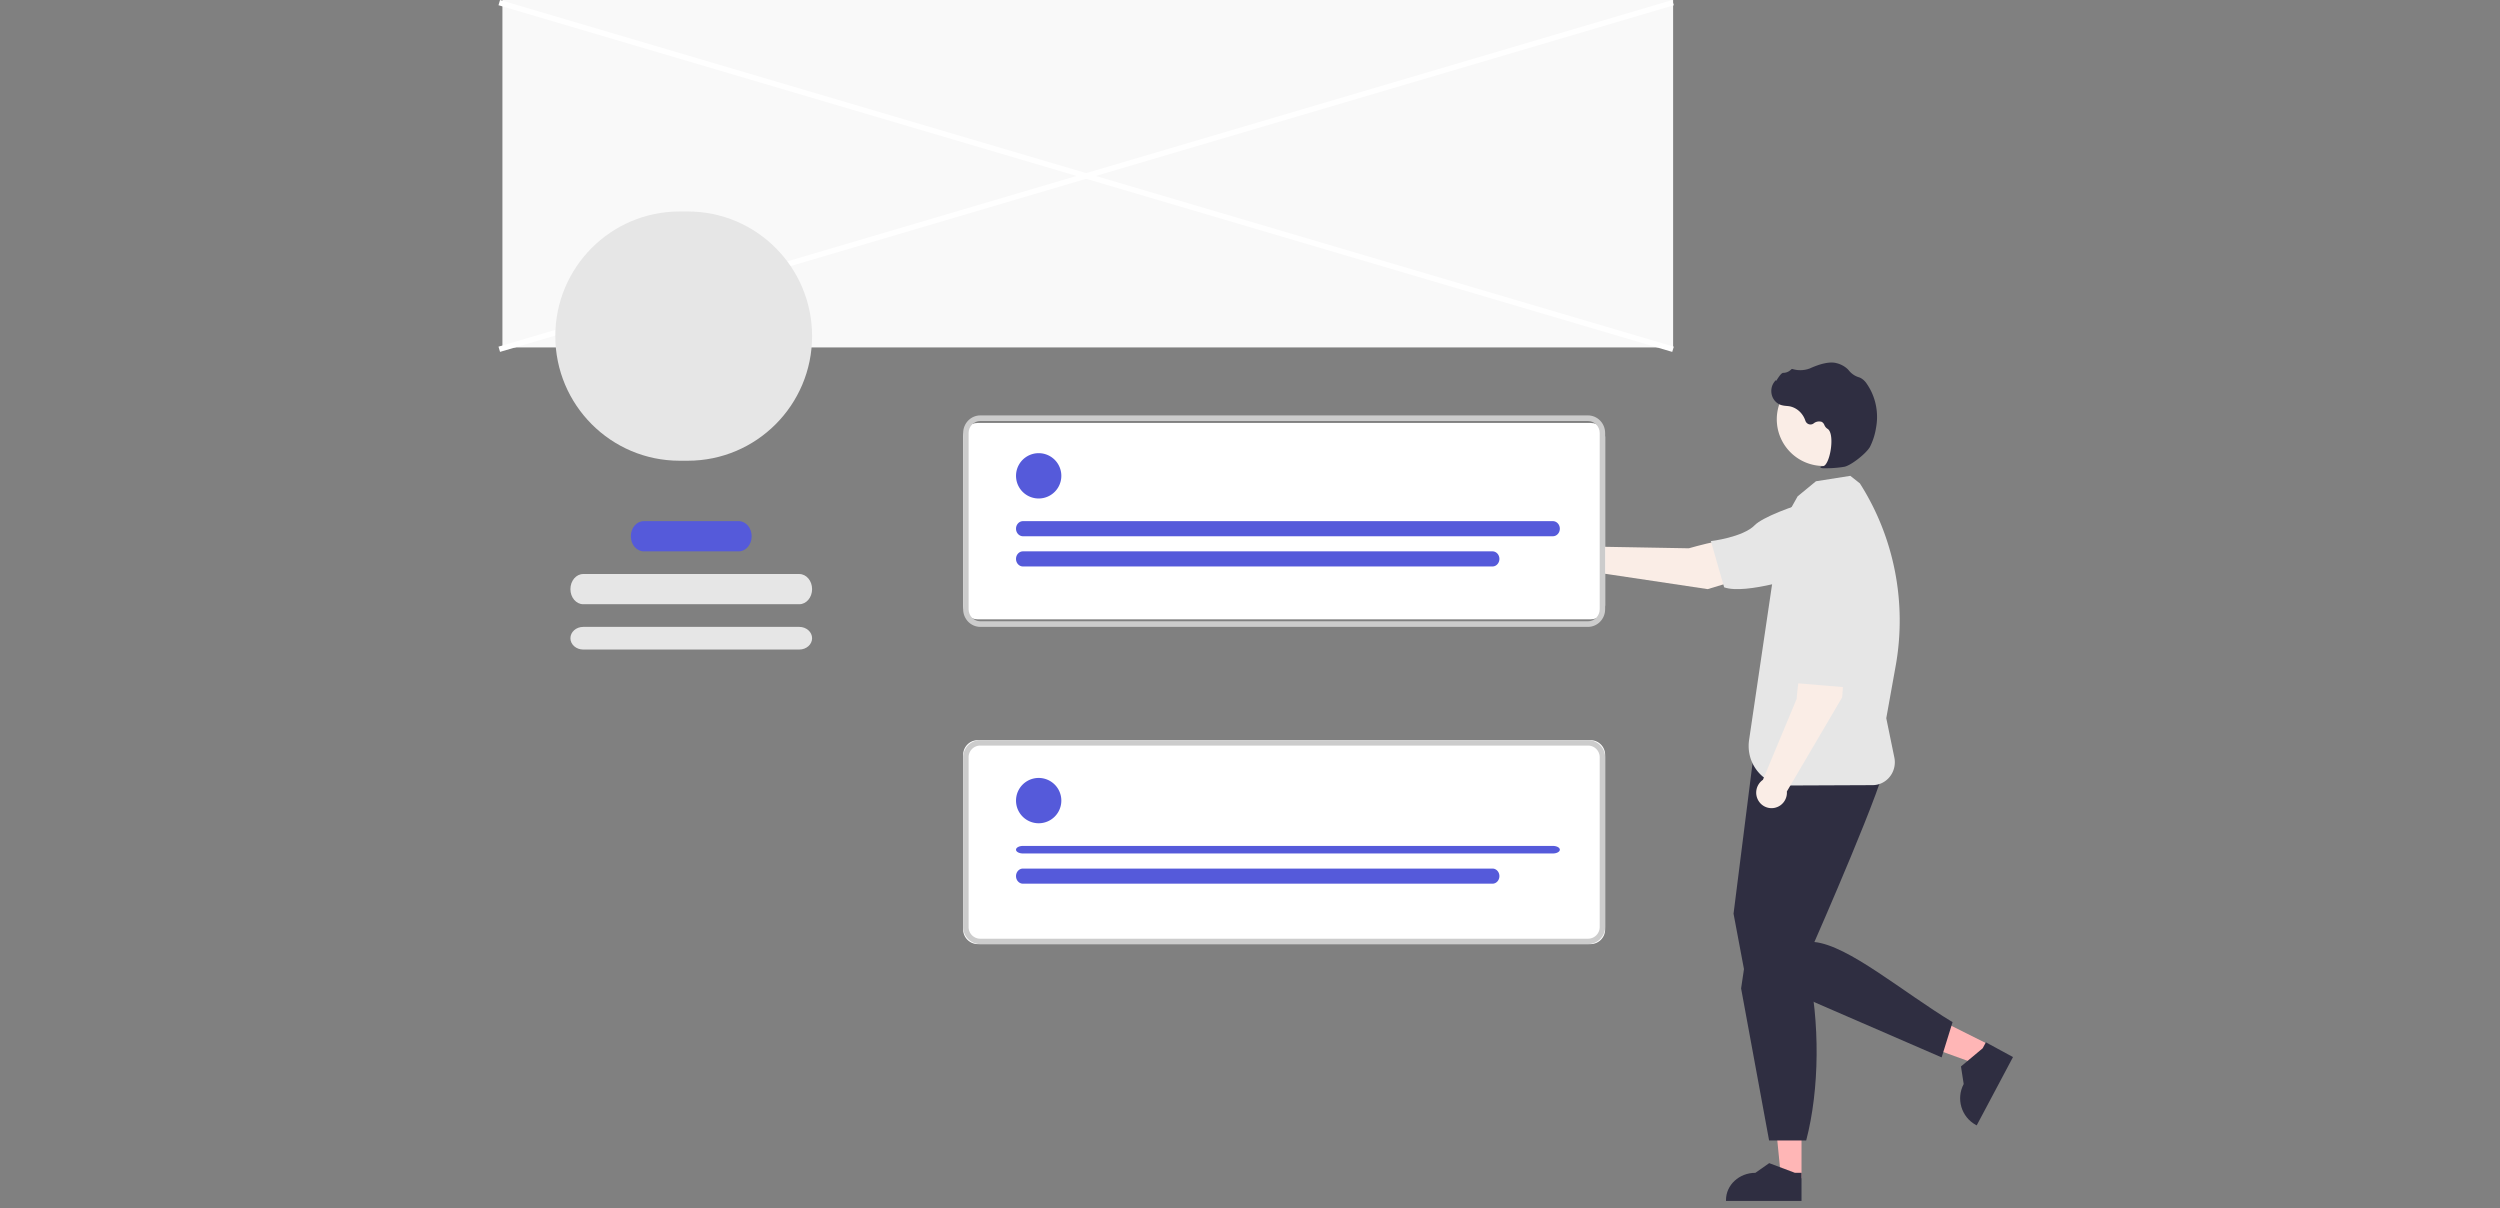
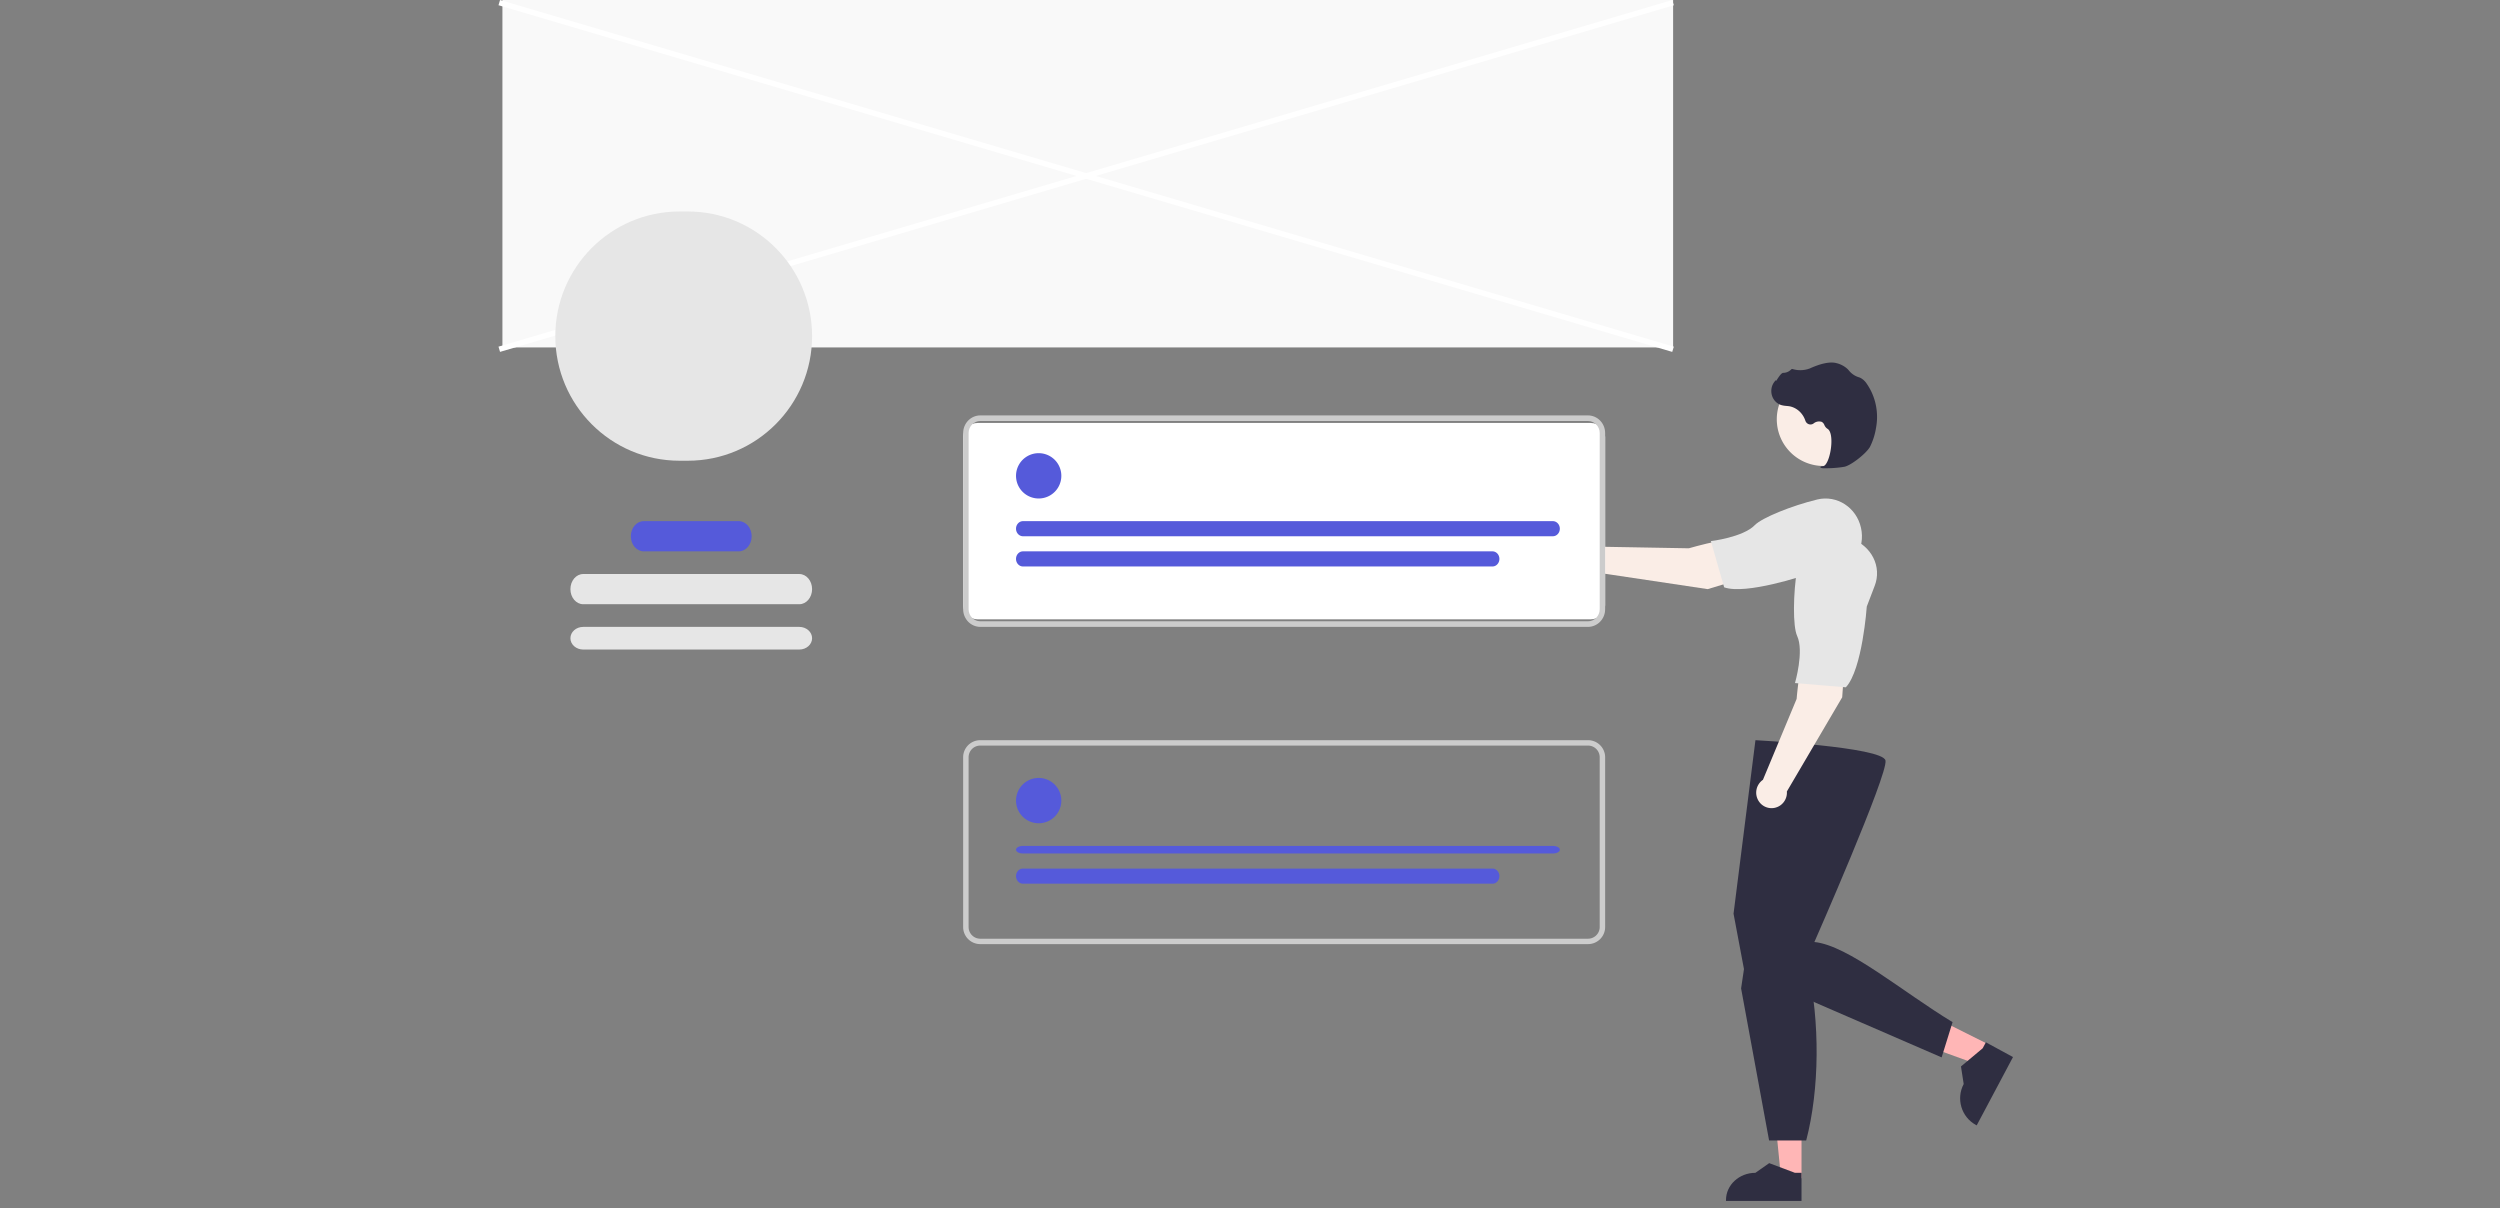
<svg xmlns="http://www.w3.org/2000/svg" width="331" height="160" viewBox="0 0 331 160" fill="none">
  <rect x="0" y="0" width="331" height="160" fill="#808080" stroke="none" />
  <path d="M238.521 156h-2.71l-1.29-13h4v13z" fill="#FFB6B6" />
  <path d="M238.521 159h-10v-.117c.001-1.989 1.743-3.601 3.893-3.601l1.827-1.282 3.408 1.282h.872V159z" fill="#2F2E41" />
  <path d="M263.521 138.398L262.019 141l-11.498-4.159L252.74 133l10.781 5.398z" fill="#FFB6B6" />
  <path d="M266.521 139.955L261.715 149l-.113-.062c-1.922-1.045-2.642-3.469-1.609-5.413l-.361-2.327 2.877-2.408.42-.79 3.592 1.955zM232.421 98l-2.9 22.974 1.45 7.703 26.1 11.323 1.45-4.667c-6.671-4.042-13.803-10.161-18.296-10.61 0 0 9.778-22.236 9.415-24.031-.362-1.795-17.219-2.692-17.219-2.692z" fill="#2F2E41" />
  <path d="M231.99 121l-1.469 9.866L234.228 151h4.912c1.765-6.765 1.856-15.657.175-23.179L231.99 121z" fill="#2F2E41" />
-   <path d="M235.748 69.755l2.259-4.04 2.426-1.997 4.55-.718 1.264.998c4.549 7.136 6.246 15.797 4.737 24.183l-1.242 6.906 1.069 5.209c.336 1.638-.685 3.246-2.282 3.591a2.848 2.848 0 01-.596.065l-11.29.048c-2.817.012-5.11-2.322-5.121-5.213-.002-.27.018-.54.057-.807l4.169-28.225z" fill="#E6E6E6" />
  <path d="M244.521 83.66l-4.558-.66c-1.542 2.604-2.089 9.536-2.089 9.536l-4.462 10.711a2.068 2.068 0 00-.539 2.853 2.02 2.02 0 002.824.545c.603-.414.94-1.121.885-1.855l7.325-12.468.614-8.662z" fill="#FAEDE6" />
  <path d="M244.023 71.06c2.898.415 4.884 2.922 4.435 5.6-.05.3-.13.595-.24.881l-1.057 2.769s-.576 8.337-2.771 10.69l-6.735-.563s1.231-4.206.286-6.241c-.579-1.247-.547-5.551.024-9.053.449-2.67 3.156-4.5 6.047-4.084l.011.001z" fill="#E6E6E6" />
  <path d="M234.521 75.45l-1.112-4.38c-3.048-.466-9.807 1.524-9.807 1.524l-11.82-.21c-.956-.616-2.255-.377-2.902.533-.646.91-.395 2.147.561 2.762.62.4 1.417.452 2.09.139L226.102 78l8.419-2.55z" fill="#FAEDE6" />
  <path d="M246.398 69.893c.598 2.697-1.027 5.386-3.628 6.006-.292.07-.589.111-.887.123l-2.89.122s-7.822 2.65-10.716 1.617l-1.756-6.117s4.264-.512 5.807-2.111c.945-.98 4.895-2.58 8.291-3.405 2.595-.618 5.181 1.064 5.776 3.754l.003.01z" fill="#E6E6E6" />
  <path d="M247.516 56.55a6.178 6.178 0 10-12.196-1.98 6.178 6.178 0 0012.196 1.98z" fill="#FAEDE6" />
  <path d="M241.548 61.996c.89.014 1.779-.051 2.659-.197.871-.188 2.821-1.702 3.365-2.613a8.481 8.481 0 00.808-2.501c.396-2.054-.048-4.19-1.222-5.877a2.25 2.25 0 00-.892-.806 1.11 1.11 0 00-.098-.035 2.706 2.706 0 01-1.355-.888 2.229 2.229 0 00-.225-.245 3.288 3.288 0 00-1.4-.745c-.832-.236-2.036-.002-3.579.697a3.562 3.562 0 01-2.274.074.206.206 0 00-.201.073c-.278.276-.644.43-1.024.432-.233.01-.478.353-.773.798-.067.102-.146.22-.202.292l-.008-.138-.131.154c-.679.792-.622 2.016.125 2.735.201.193.44.336.7.42.234.066.474.106.717.12.146.014.298.029.444.056.949.206 1.727.925 2.047 1.894.135.397.547.604.922.461a.693.693 0 00.166-.09 1.138 1.138 0 011.085-.21.818.818 0 01.349.42c.083.2.219.367.391.484.591.322.632 1.752.42 2.943-.205 1.149-.609 1.98-.983 2.02-.289.032-.322.054-.342.108l-.019.048.032.045c.159.062.329.086.498.07z" fill="#2F2E41" />
  <path d="M221.521 0h-155v46h155V0z" fill="#F9F9F9" />
  <path d="M66.205 0l-.204.693 155.403 45.899.205-.693L66.205 0z" fill="#fff" />
  <path d="M221.405.003L66 45.897l.205.693L221.61.696l-.205-.693z" fill="#fff" />
  <path d="M91.064 28H89.98c-9.09 0-16.457 7.387-16.457 16.5S80.89 61 89.978 61h1.085c9.089 0 16.457-7.387 16.457-16.5S100.153 28 91.064 28z" fill="#E6E6E6" />
  <path d="M85.232 69h12.579c.945 0 1.71.895 1.71 2s-.765 2-1.71 2H85.232c-.945 0-1.71-.895-1.71-2s.765-2 1.71-2z" fill="#555ADA" />
  <path d="M77.219 76h28.605c.938 0 1.697.895 1.697 2s-.759 2-1.697 2H77.219c-.938 0-1.697-.895-1.697-2s.76-2 1.697-2zm0 7h28.605c.938 0 1.697.672 1.697 1.5s-.759 1.5-1.697 1.5H77.219c-.938 0-1.697-.672-1.697-1.5s.76-1.5 1.697-1.5z" fill="#E6E6E6" />
  <path d="M210.593 82H129.45c-1.065-.001-1.927-.839-1.929-1.873V57.873c.002-1.034.864-1.872 1.929-1.873h81.143c1.065.001 1.927.839 1.928 1.873v22.255c-.001 1.033-.863 1.87-1.928 1.872z" fill="#fff" />
  <path d="M210.249 83h-80.455c-1.255-.001-2.271-1.046-2.273-2.334V57.334c.002-1.289 1.018-2.333 2.273-2.334h80.455c1.254.002 2.271 1.045 2.272 2.334v23.332c-.001 1.288-1.018 2.333-2.272 2.334zm-80.455-27.259c-.856.001-1.55.714-1.551 1.593v23.332c.001.88.695 1.592 1.551 1.593h80.455c.856-.001 1.55-.714 1.551-1.593V57.334c-.001-.88-.695-1.592-1.551-1.593h-80.455z" fill="#CCC" />
  <path d="M137.521 66a3 3 0 100-6 3 3 0 000 6zm68.075 5h-70.149c-.511 0-.925-.446-.926-.999 0-.552.413-1 .923-1.001h70.152c.511 0 .925.446.925.999.001.552-.412 1-.922 1.001h-.003zm-7.992 4h-62.165c-.507 0-.918-.448-.918-1s.411-1 .918-1h62.165c.507 0 .917.448.917 1s-.41 1-.917 1z" fill="#555ADA" />
-   <path d="M210.593 125H129.45a1.94 1.94 0 01-1.929-1.945v-23.11A1.94 1.94 0 01129.45 98h81.143a1.938 1.938 0 011.928 1.945v23.11a1.938 1.938 0 01-1.928 1.945z" fill="#fff" />
  <path d="M210.249 125h-80.455a2.264 2.264 0 01-2.273-2.25v-22.5a2.264 2.264 0 012.273-2.25h80.455a2.264 2.264 0 012.272 2.25v22.5a2.263 2.263 0 01-2.272 2.25zm-80.455-26.285a1.545 1.545 0 00-1.551 1.535v22.5a1.545 1.545 0 001.551 1.535h80.455a1.545 1.545 0 001.551-1.535v-22.5a1.545 1.545 0 00-1.551-1.535h-80.455z" fill="#CCC" />
  <path d="M137.521 109a3 3 0 100-6 3 3 0 000 6zm68.075 4h-70.149c-.511 0-.925-.223-.926-.499 0-.276.413-.501.923-.501h70.152c.511 0 .925.223.925.499.001.276-.412.501-.922.501h-.003zm-7.992 4h-62.165c-.507 0-.918-.448-.918-1s.411-1 .918-1h62.165c.507 0 .917.448.917 1s-.41 1-.917 1z" fill="#555ADA" />
</svg>